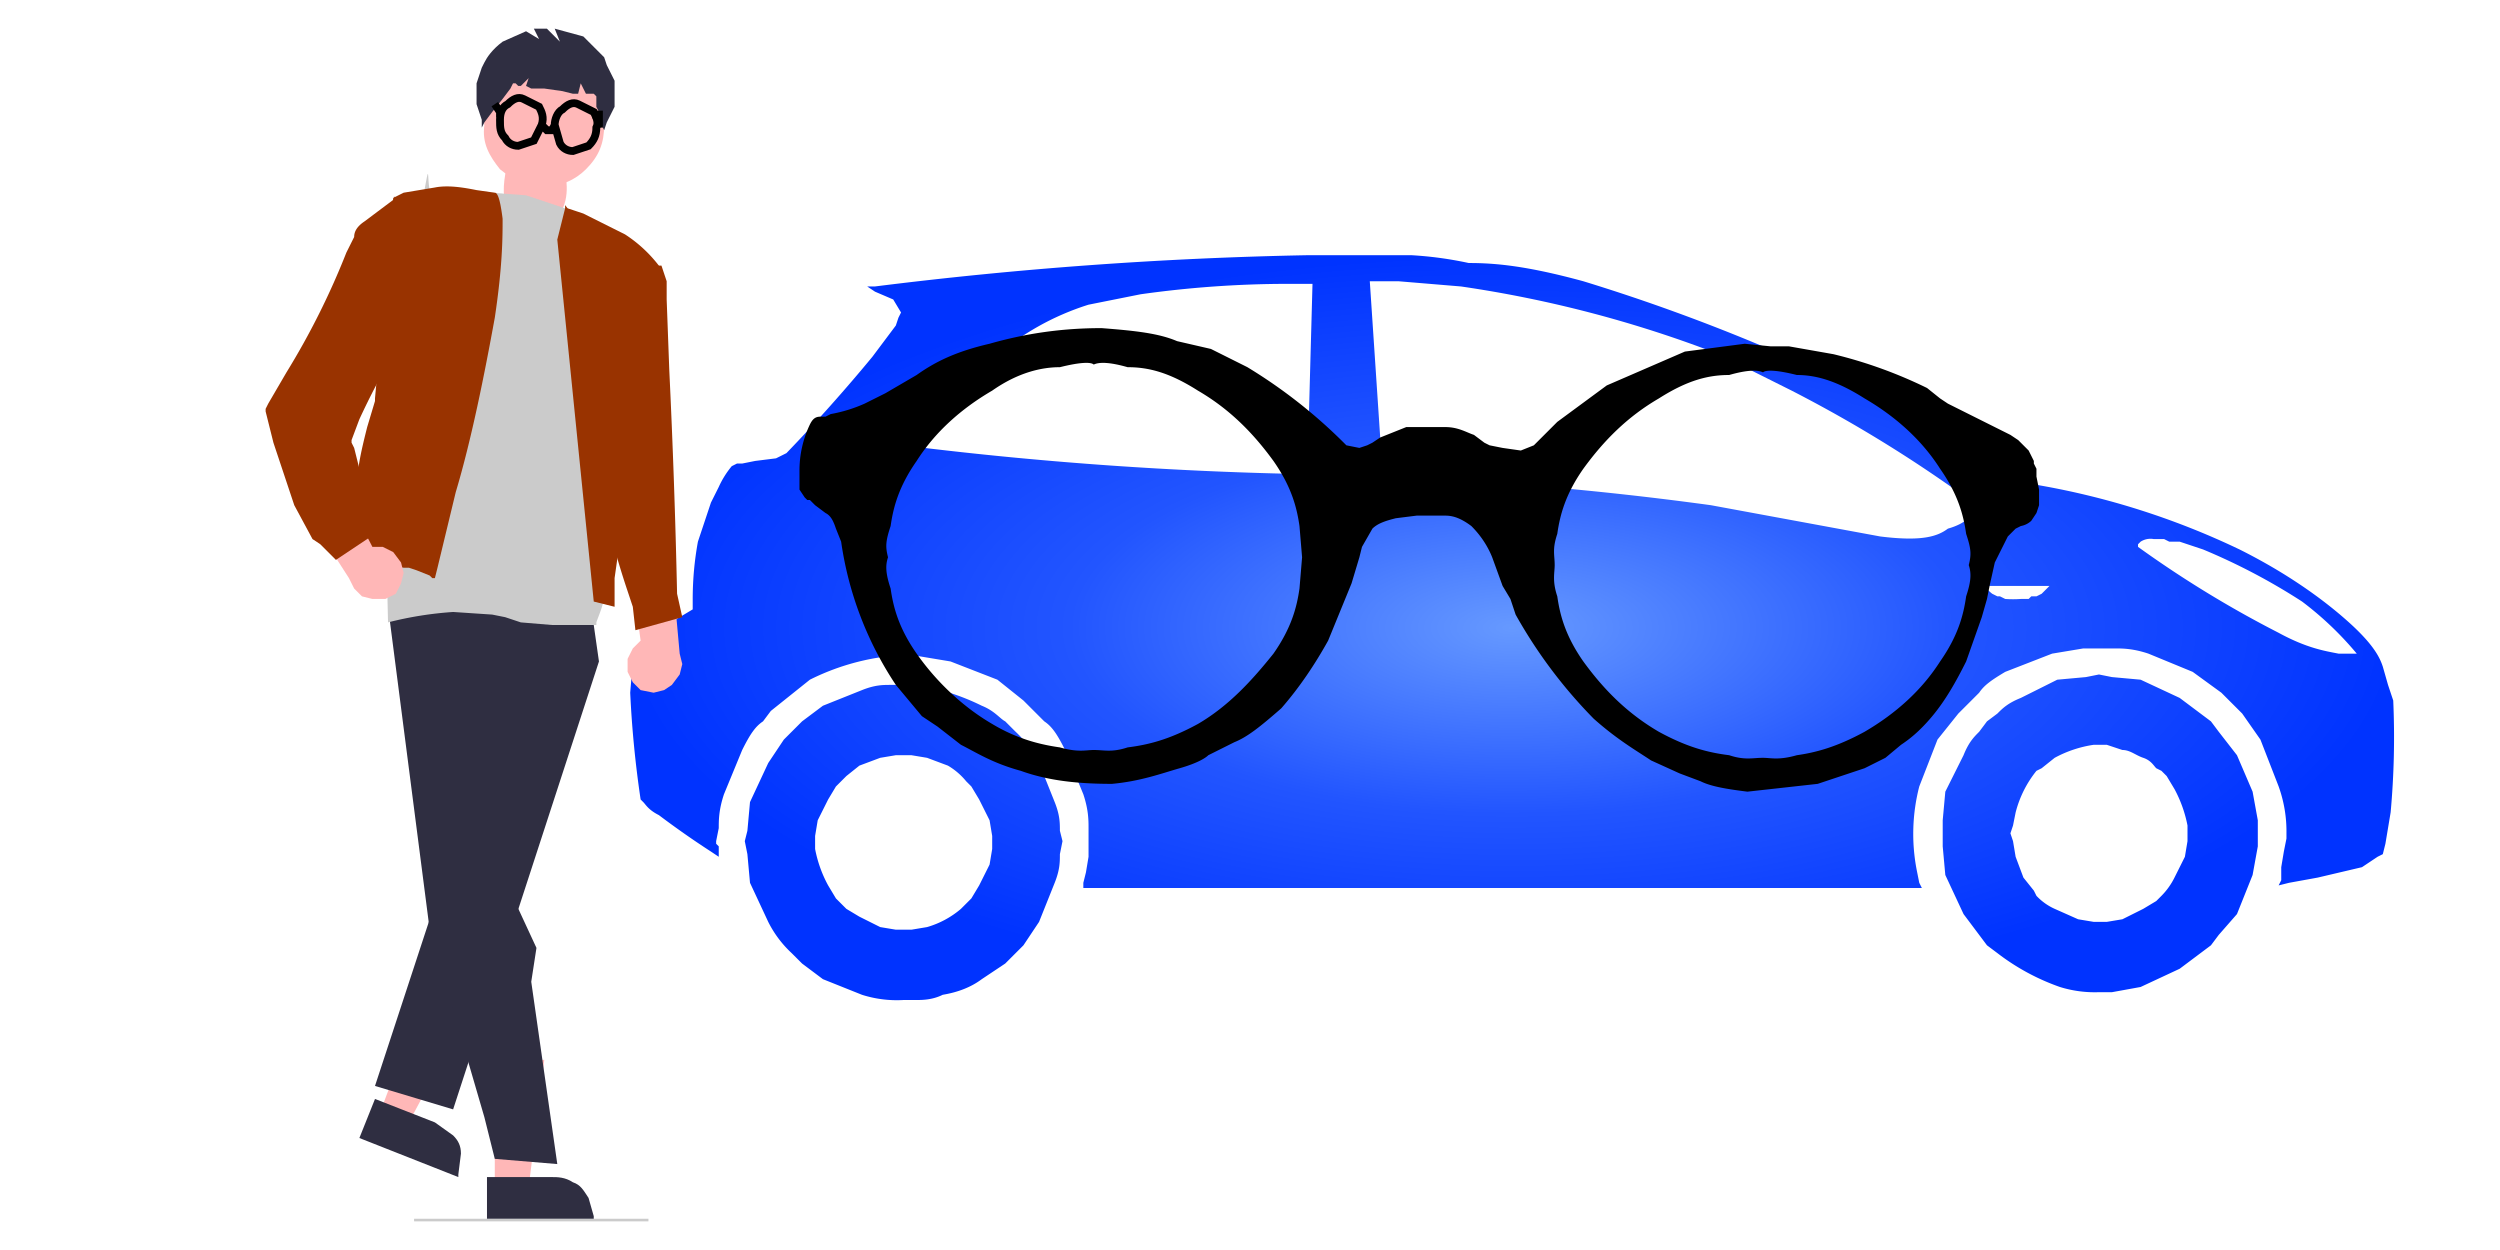
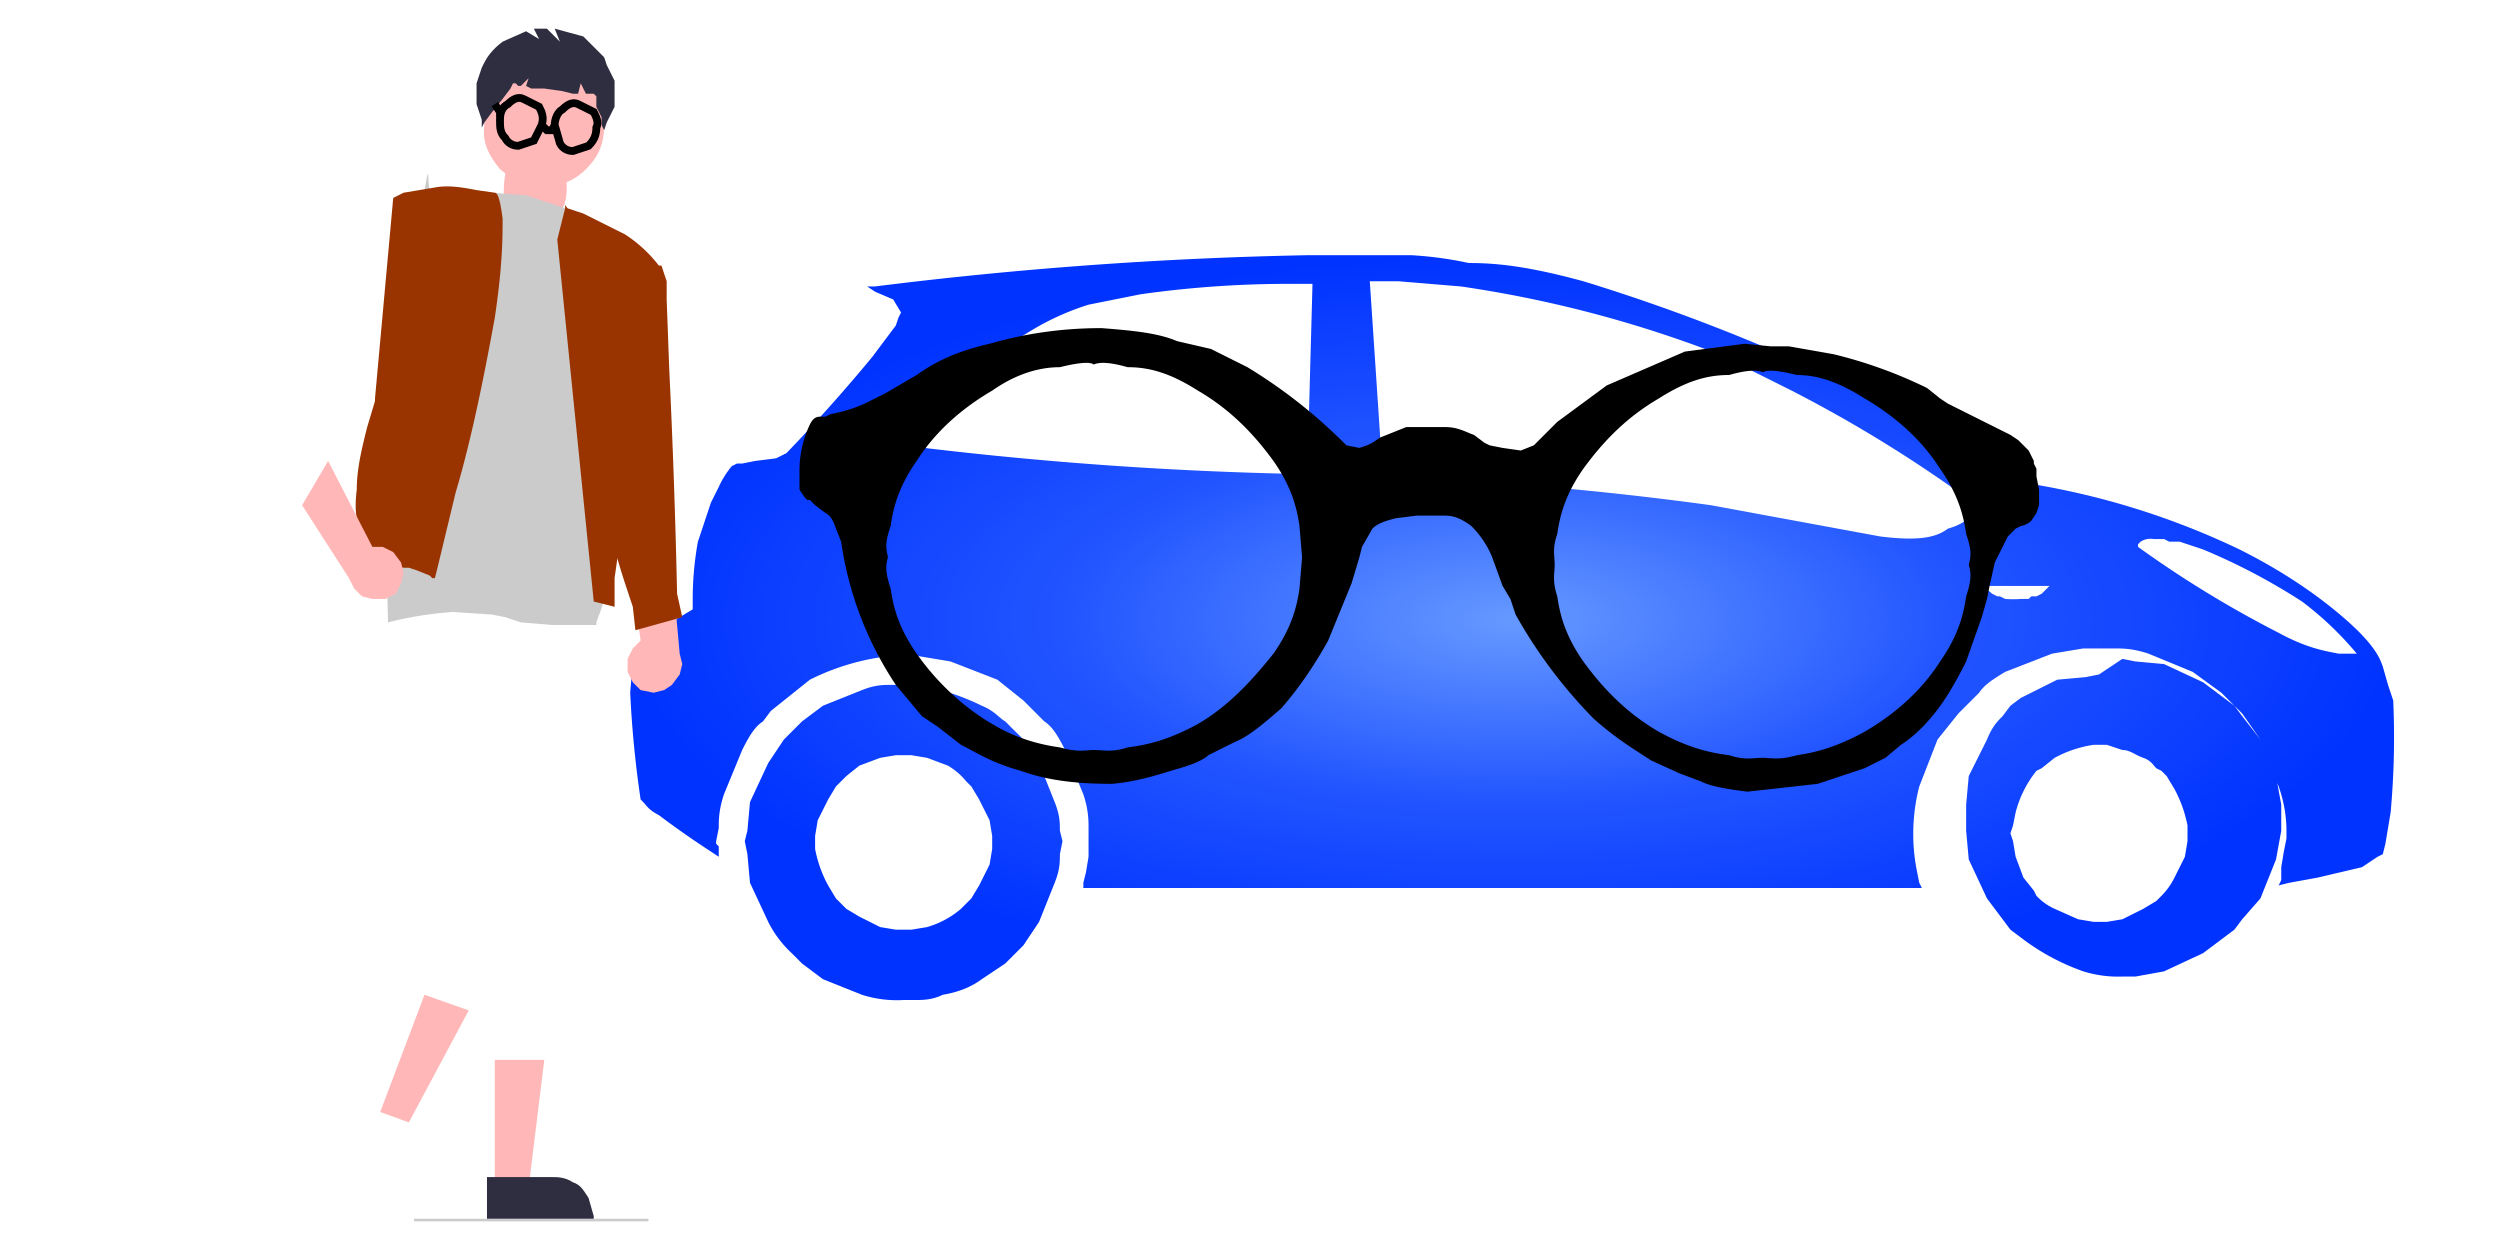
<svg xmlns="http://www.w3.org/2000/svg" xmlns:xlink="http://www.w3.org/1999/xlink" image-rendering="optimizeSpeed" baseProfile="basic" viewBox="0 0 960 480">
  <defs>
    <radialGradient id="a">
      <stop offset="0" stop-color="#69f" />
      <stop offset=".5" stop-color="#25f" />
      <stop offset="1" stop-color="#03f" />
    </radialGradient>
    <radialGradient id="c" xlink:href="#a" cx=".5" cy=".5" r=".5" fx=".5" fy=".5" />
    <mask id="b">
      <path fill="#FFF" d="M0 0h960v480H0z" />
    </mask>
  </defs>
  <g mask="url(#b)">
-     <path fill="url(#c)" d="M525 98h-23a1572 1572 0 00-166 12h-4 1l3 2 7 3 3 5-1 2-1 3-9 12a646 646 0 01-33 37l-4 2-8 1-5 1h-2l-2 1a35 35 0 00-5 8l-3 6-5 15a123 123 0 00-2 22c0 1 0 0 0 0v4l-5 3a90 90 0 00-15 11l-2 2-1 1v3l-1 12a407 407 0 004 41l1 1c1 1 2 3 6 5a343 343 0 0020 14l3 2v-2-2l-1-1v-1l1-5c0-3 0-7 2-13l7-17c3-6 5-9 8-11l3-4 5-4 10-8a91 91 0 0130-9h12l12 2 18 7 10 8 4 4 4 4c3 2 5 5 8 11l7 17c2 6 2 10 2 13v11l-1 6-1 4v2h322l-1-2-1-5a73 73 0 011-32l7-18 8-10 4-4 4-4c2-3 5-5 10-8l18-7 12-2h12c3 0 7 0 13 2l17 7 11 8 4 4 4 4 7 10 7 18a51 51 0 013 18v2l-1 5-1 6v5l-1 2 4-1 11-2 17-4 6-4 2-1 1-4 2-12a318 318 0 001-43l-2-6-2-7c-1-3-3-8-13-17s-24-19-42-28a296 296 0 00-79-25l-34-19a728 728 0 00-139-59c-22-6-34-7-44-7a142 142 0 00-22-3h-17zm5 10h7l24 2a457 457 0 0199 26l20 10 8 4a518 518 0 0171 44c1 2 0 2-1 2-1 2-3 5-10 7-4 3-10 5-26 3l-65-12a1291 1291 0 00-126-11l-5-75h4zm-36 1h10l-2 73h-4a1458 1458 0 01-143-10c0-2 1-5 5-11 5-7 13-15 21-23a101 101 0 0137-21l20-4a406 406 0 0156-4zm333 98h4l2 1h4l9 3a238 238 0 0138 20 126 126 0 0121 20h-7c-5-1-12-2-23-8a418 418 0 01-54-33v-1l1-1a7 7 0 015-1zm-65 18h25l-1 1-2 2-2 1h-2l-1 1h-3a42 42 0 01-6 0l-2-1h-1l-2-1a18 18 0 01-3-3zm44 34l-5 1-11 1-14 7c-5 2-7 4-9 6l-4 3-3 4c-2 2-4 4-6 9l-7 14-1 11v5 5l1 11 7 15 6 8 3 4 4 3a86 86 0 0024 13 45 45 0 0015 2h5l11-2 15-7 8-6 4-3 3-4 7-8 6-15 2-11v-5-5l-2-11-6-14-7-9-3-4-4-3-8-6-15-7-11-1-5-1zm-459 4h-5c-3 0-6 0-11 2l-15 6-8 6-4 4-3 3-6 9-7 15-1 11-1 4 1 5 1 11 7 15a42 42 0 009 12l4 4 8 6 15 6a44 44 0 0016 2h5c2 0 6 0 10-2 6-1 11-3 15-6l9-6 4-4 3-3 6-9 6-15c2-5 2-8 2-11l1-5-1-4c0-3 0-6-2-11l-6-15a43 43 0 00-9-12l-4-4c-2-1-4-4-9-6a88 88 0 00-25-8h-5zm459 23h3l6 2c3 0 5 2 8 3s4 3 5 4l2 1 2 2 3 5a49 49 0 015 14v6l-1 6-4 8a27 27 0 01-5 7l-2 2-5 3-8 4-6 1h-3-2l-6-1-9-4a22 22 0 01-7-5l-1-2-4-5-3-8-1-6-1-3 1-3 1-5a42 42 0 018-16l2-1 5-4a45 45 0 0115-5h2zm-459 4h3l6 1 8 3a26 26 0 017 6l2 2 3 5 4 8 1 6v5l-1 6-4 8-3 5-2 2-2 2a35 35 0 01-13 7l-6 1h-3-3l-6-1-8-4-5-3-2-2-2-2-3-5a48 48 0 01-5-14v-3-2l1-6 4-8 3-5 2-2 2-2 5-4 8-3 6-1h3z" />
+     <path fill="url(#c)" d="M525 98h-23a1572 1572 0 00-166 12h-4 1l3 2 7 3 3 5-1 2-1 3-9 12a646 646 0 01-33 37l-4 2-8 1-5 1h-2l-2 1a35 35 0 00-5 8l-3 6-5 15a123 123 0 00-2 22c0 1 0 0 0 0v4l-5 3a90 90 0 00-15 11l-2 2-1 1v3l-1 12a407 407 0 004 41l1 1c1 1 2 3 6 5a343 343 0 0020 14l3 2v-2-2l-1-1v-1l1-5c0-3 0-7 2-13l7-17c3-6 5-9 8-11l3-4 5-4 10-8a91 91 0 0130-9h12l12 2 18 7 10 8 4 4 4 4c3 2 5 5 8 11l7 17c2 6 2 10 2 13v11l-1 6-1 4v2h322l-1-2-1-5a73 73 0 011-32l7-18 8-10 4-4 4-4c2-3 5-5 10-8l18-7 12-2h12c3 0 7 0 13 2l17 7 11 8 4 4 4 4 7 10 7 18a51 51 0 013 18v2l-1 5-1 6v5l-1 2 4-1 11-2 17-4 6-4 2-1 1-4 2-12a318 318 0 001-43l-2-6-2-7c-1-3-3-8-13-17s-24-19-42-28a296 296 0 00-79-25l-34-19a728 728 0 00-139-59c-22-6-34-7-44-7a142 142 0 00-22-3h-17zm5 10h7l24 2a457 457 0 0199 26l20 10 8 4a518 518 0 0171 44c1 2 0 2-1 2-1 2-3 5-10 7-4 3-10 5-26 3l-65-12a1291 1291 0 00-126-11l-5-75h4zm-36 1h10l-2 73h-4a1458 1458 0 01-143-10c0-2 1-5 5-11 5-7 13-15 21-23a101 101 0 0137-21l20-4a406 406 0 0156-4zm333 98h4l2 1h4l9 3a238 238 0 0138 20 126 126 0 0121 20h-7c-5-1-12-2-23-8a418 418 0 01-54-33v-1l1-1a7 7 0 015-1zm-65 18h25l-1 1-2 2-2 1h-2l-1 1h-3a42 42 0 01-6 0l-2-1h-1l-2-1a18 18 0 01-3-3zm44 34l-5 1-11 1-14 7l-4 3-3 4c-2 2-4 4-6 9l-7 14-1 11v5 5l1 11 7 15 6 8 3 4 4 3a86 86 0 0024 13 45 45 0 0015 2h5l11-2 15-7 8-6 4-3 3-4 7-8 6-15 2-11v-5-5l-2-11-6-14-7-9-3-4-4-3-8-6-15-7-11-1-5-1zm-459 4h-5c-3 0-6 0-11 2l-15 6-8 6-4 4-3 3-6 9-7 15-1 11-1 4 1 5 1 11 7 15a42 42 0 009 12l4 4 8 6 15 6a44 44 0 0016 2h5c2 0 6 0 10-2 6-1 11-3 15-6l9-6 4-4 3-3 6-9 6-15c2-5 2-8 2-11l1-5-1-4c0-3 0-6-2-11l-6-15a43 43 0 00-9-12l-4-4c-2-1-4-4-9-6a88 88 0 00-25-8h-5zm459 23h3l6 2c3 0 5 2 8 3s4 3 5 4l2 1 2 2 3 5a49 49 0 015 14v6l-1 6-4 8a27 27 0 01-5 7l-2 2-5 3-8 4-6 1h-3-2l-6-1-9-4a22 22 0 01-7-5l-1-2-4-5-3-8-1-6-1-3 1-3 1-5a42 42 0 018-16l2-1 5-4a45 45 0 0115-5h2zm-459 4h3l6 1 8 3a26 26 0 017 6l2 2 3 5 4 8 1 6v5l-1 6-4 8-3 5-2 2-2 2a35 35 0 01-13 7l-6 1h-3-3l-6-1-8-4-5-3-2-2-2-2-3-5a48 48 0 01-5-14v-3-2l1-6 4-8 3-5 2-2 2-2 5-4 8-3 6-1h3z" />
    <path fill="#cbcbcb" d="M160 469h89v-1h-90v1h1z" />
    <path fill="#ffb7b7" d="M243 262l-2-4v-5l2-4 3-3-5-36 17 8 3 33 1 4-1 4-3 4-3 2-4 1-5-1-3-3zM190 456h13l6-49h-19v49z" />
    <path fill="#2f2e41" d="M187 468h41v-1l-2-7c-2-3-3-5-6-6-3-2-6-2-8-2h-25v16z" />
    <path fill="#ffb7b7" d="M146 427l11 4 23-43-17-6-17 45z" />
-     <path fill="#2f2e41" d="M138 437l38 15v-1l1-8c0-3-1-5-3-7l-7-5-23-9-6 15zM227 233l3 21-56 172-30-9 21-64 22-94v-34l40 8z" />
-     <path fill="#2f2e41" d="M214 447l-10-70 2-13-19-41 3-96-41 6 16 124 21 72 4 16 24 2z" />
    <path fill="#ffb8b8" d="M186 48c-1 7 2 12 6 17 5 4 10 7 17 6 6 1 12-2 16-6 5-5 7-10 7-17 0-6-2-12-7-16-4-5-10-7-16-7-7 0-12 2-17 7-4 4-7 10-6 16z" />
    <path fill="#ffb8b8" d="M194 67c-1 6-1 12 3 16 6 4 14 4 18-1 4-6 3-15 0-21-3-5-8-5-12-3-5 1-8 3-9 9z" />
    <path fill="#2f2e41" d="M186 24c1-2 3-5 7-8l9-4 5 3-2-4h5l5 5-2-5 11 3 8 8 1 3 3 6v10l-3 6-1 3-1-2v-3l-2-4v-4l-1-1h-2-1l-2-4-1 4h-2l-4-1-7-1h-5l-2-1 1-3-3 3h-1l-1-1h-1l-1 2-3 4-4 5-3 4-1 2v-3l-2-6v-8l2-6 1-2z" />
    <path fill="#cbcbcb" d="M163 73c2-11 1-5 2 0h10l27 2 18 6 7 4 5 143c0 4-2 8-3 11v1h-17l-12-1-6-2-5-1-15-1a138 138 0 00-25 4l-2-87 16-79z" />
    <path fill="#930" d="M228 231L214 92l3-12c0-2 0-1 1 0l6 2 16 8a52 52 0 0113 12l-17 120v11l-8-2zM167 222l1-4 7-29c6-20 11-45 15-67 3-20 3-31 3-38-1-8-2-10-3-10 1 0 1 0 0 0l-7-1c-5-1-11-2-16-1l-12 2-4 2-7 77v1l-3 10c-2 8-4 16-4 24-1 8 0 12 1 15l3 4-3 10h4a191 191 0 0113 1h2l3 1 5 2 1 1h1c-1 0-1 0 0 0z" />
    <path fill="#930" d="M245 101l8 1c1 0 0 0 0 0h1l1 3 1 3v7l1 27a3245 3245 0 013 86l2 9-18 5-1-9c0-1 0 0 0 0l-2-6a310 310 0 01-6-20v-7a703 703 0 017-74l3-23v-2z" />
    <path fill="#ffb7b7" d="M155 220l-1-4-3-4-4-2h-4l-17-33-10 17 18 28 2 4 3 3 4 1h5l4-2 2-4 1-4z" />
-     <path fill="#930" d="M162 80l-10-4c-1-1-1 0 0 0l-4 3-8 6c-3 2-4 4-4 6l-1 2-2 4a292 292 0 01-23 46l-7 12-1 2v1l3 12 8 24 7 13 3 2 6 6 15-10-5-4v-1-6l-1-14-2-8-1-2v-1l3-8a305 305 0 0113-25l2-2 2-2 3-13a560 560 0 004-39z" />
    <path fill="none" stroke="#000" stroke-width="3" d="M222 40c-2-1-4 0-6 2-2 1-3 4-3 6l2 7c1 2 3 3 5 3l6-2c2-2 3-4 3-7 1-2 0-4-1-6l-6-3zM201 38c-2-1-4 0-6 2-2 1-3 3-3 6s0 5 2 7c1 2 3 3 5 3l6-2 3-6c1-3 0-5-1-7l-6-3zM213 48l-1 2h-2l-2-2M192 45v-2l-2-3" />
-     <path fill="none" stroke="#000" stroke-width="3" d="M230 49v-3-2h-1v-1" />
    <path d="M527 170l3-2 10-4h15c5 0 8 2 11 3l4 3 2 1 5 1 7 1 5-2 2-2 7-7 19-14 30-13 23-3 10 1h7l17 3a175 175 0 0136 13l5 4 3 2 6 3 8 4 6 3 2 1 2 1 3 2 4 4 2 4v1l1 2v3l1 5v6l-1 3-2 3a8 8 0 01-4 2l-2 1-3 3-5 10-2 9-1 5-2 7-6 17c-4 8-8 15-13 21s-9 9-12 11l-6 5-8 4-18 6-27 3c-8-1-14-2-18-4l-8-3-11-5c-6-4-13-8-22-16a187 187 0 01-30-40l-2-6-3-5-4-11c-2-5-5-9-8-12-4-3-7-4-10-4h-11l-8 1c-4 1-7 2-9 4l-4 7-1 4-3 10-9 22c-5 9-11 18-18 26-8 7-13 11-18 13l-10 5c-1 1-4 3-11 5s-15 5-26 6c-12 0-24-1-35-5-11-3-17-7-23-10l-9-7-6-4-10-12a133 133 0 01-21-55l-2-5c-1-3-2-5-4-6l-4-3-2-2h-1l-1-1-2-3v-2-1-4a41 41 0 014-18c1-2 2-3 4-3h2l2-1a56 56 0 0013-4l6-3 2-1 12-7c7-5 15-9 28-12 14-4 28-6 43-6 13 1 22 2 29 5l13 3 4 2 10 5a197 197 0 0138 30l5 1 3-1 2-1zm-107-30c-1-1-5-1-13 1-7 0-16 2-26 9-12 7-22 16-29 27-7 10-9 18-10 25-2 6-2 8-1 12-1 3-1 6 1 12 1 7 3 15 10 25s17 20 29 27c10 6 19 8 26 9 7 2 10 1 13 1 4 0 7 1 13-1 8-1 16-3 27-9 12-7 21-17 29-27 7-10 9-18 10-25l1-12-1-12c-1-7-3-15-10-25-8-11-17-20-29-27-11-7-19-9-27-9-7-2-11-2-13-1zm257 3c-2-1-6-1-13 1-8 0-16 2-27 9-12 7-21 16-29 27-7 10-9 18-10 25-2 6-1 8-1 12 0 3-1 6 1 12 1 7 3 15 10 25 8 11 17 20 29 27 11 6 19 8 27 9 6 2 9 1 13 1 3 0 6 1 13-1 7-1 15-3 26-9 12-7 22-16 29-27 7-10 9-18 10-25 2-6 2-9 1-12 1-4 1-6-1-12-1-7-3-15-10-25-7-11-17-20-29-27-11-7-19-9-26-9-8-2-12-2-13-1z" />
  </g>
</svg>